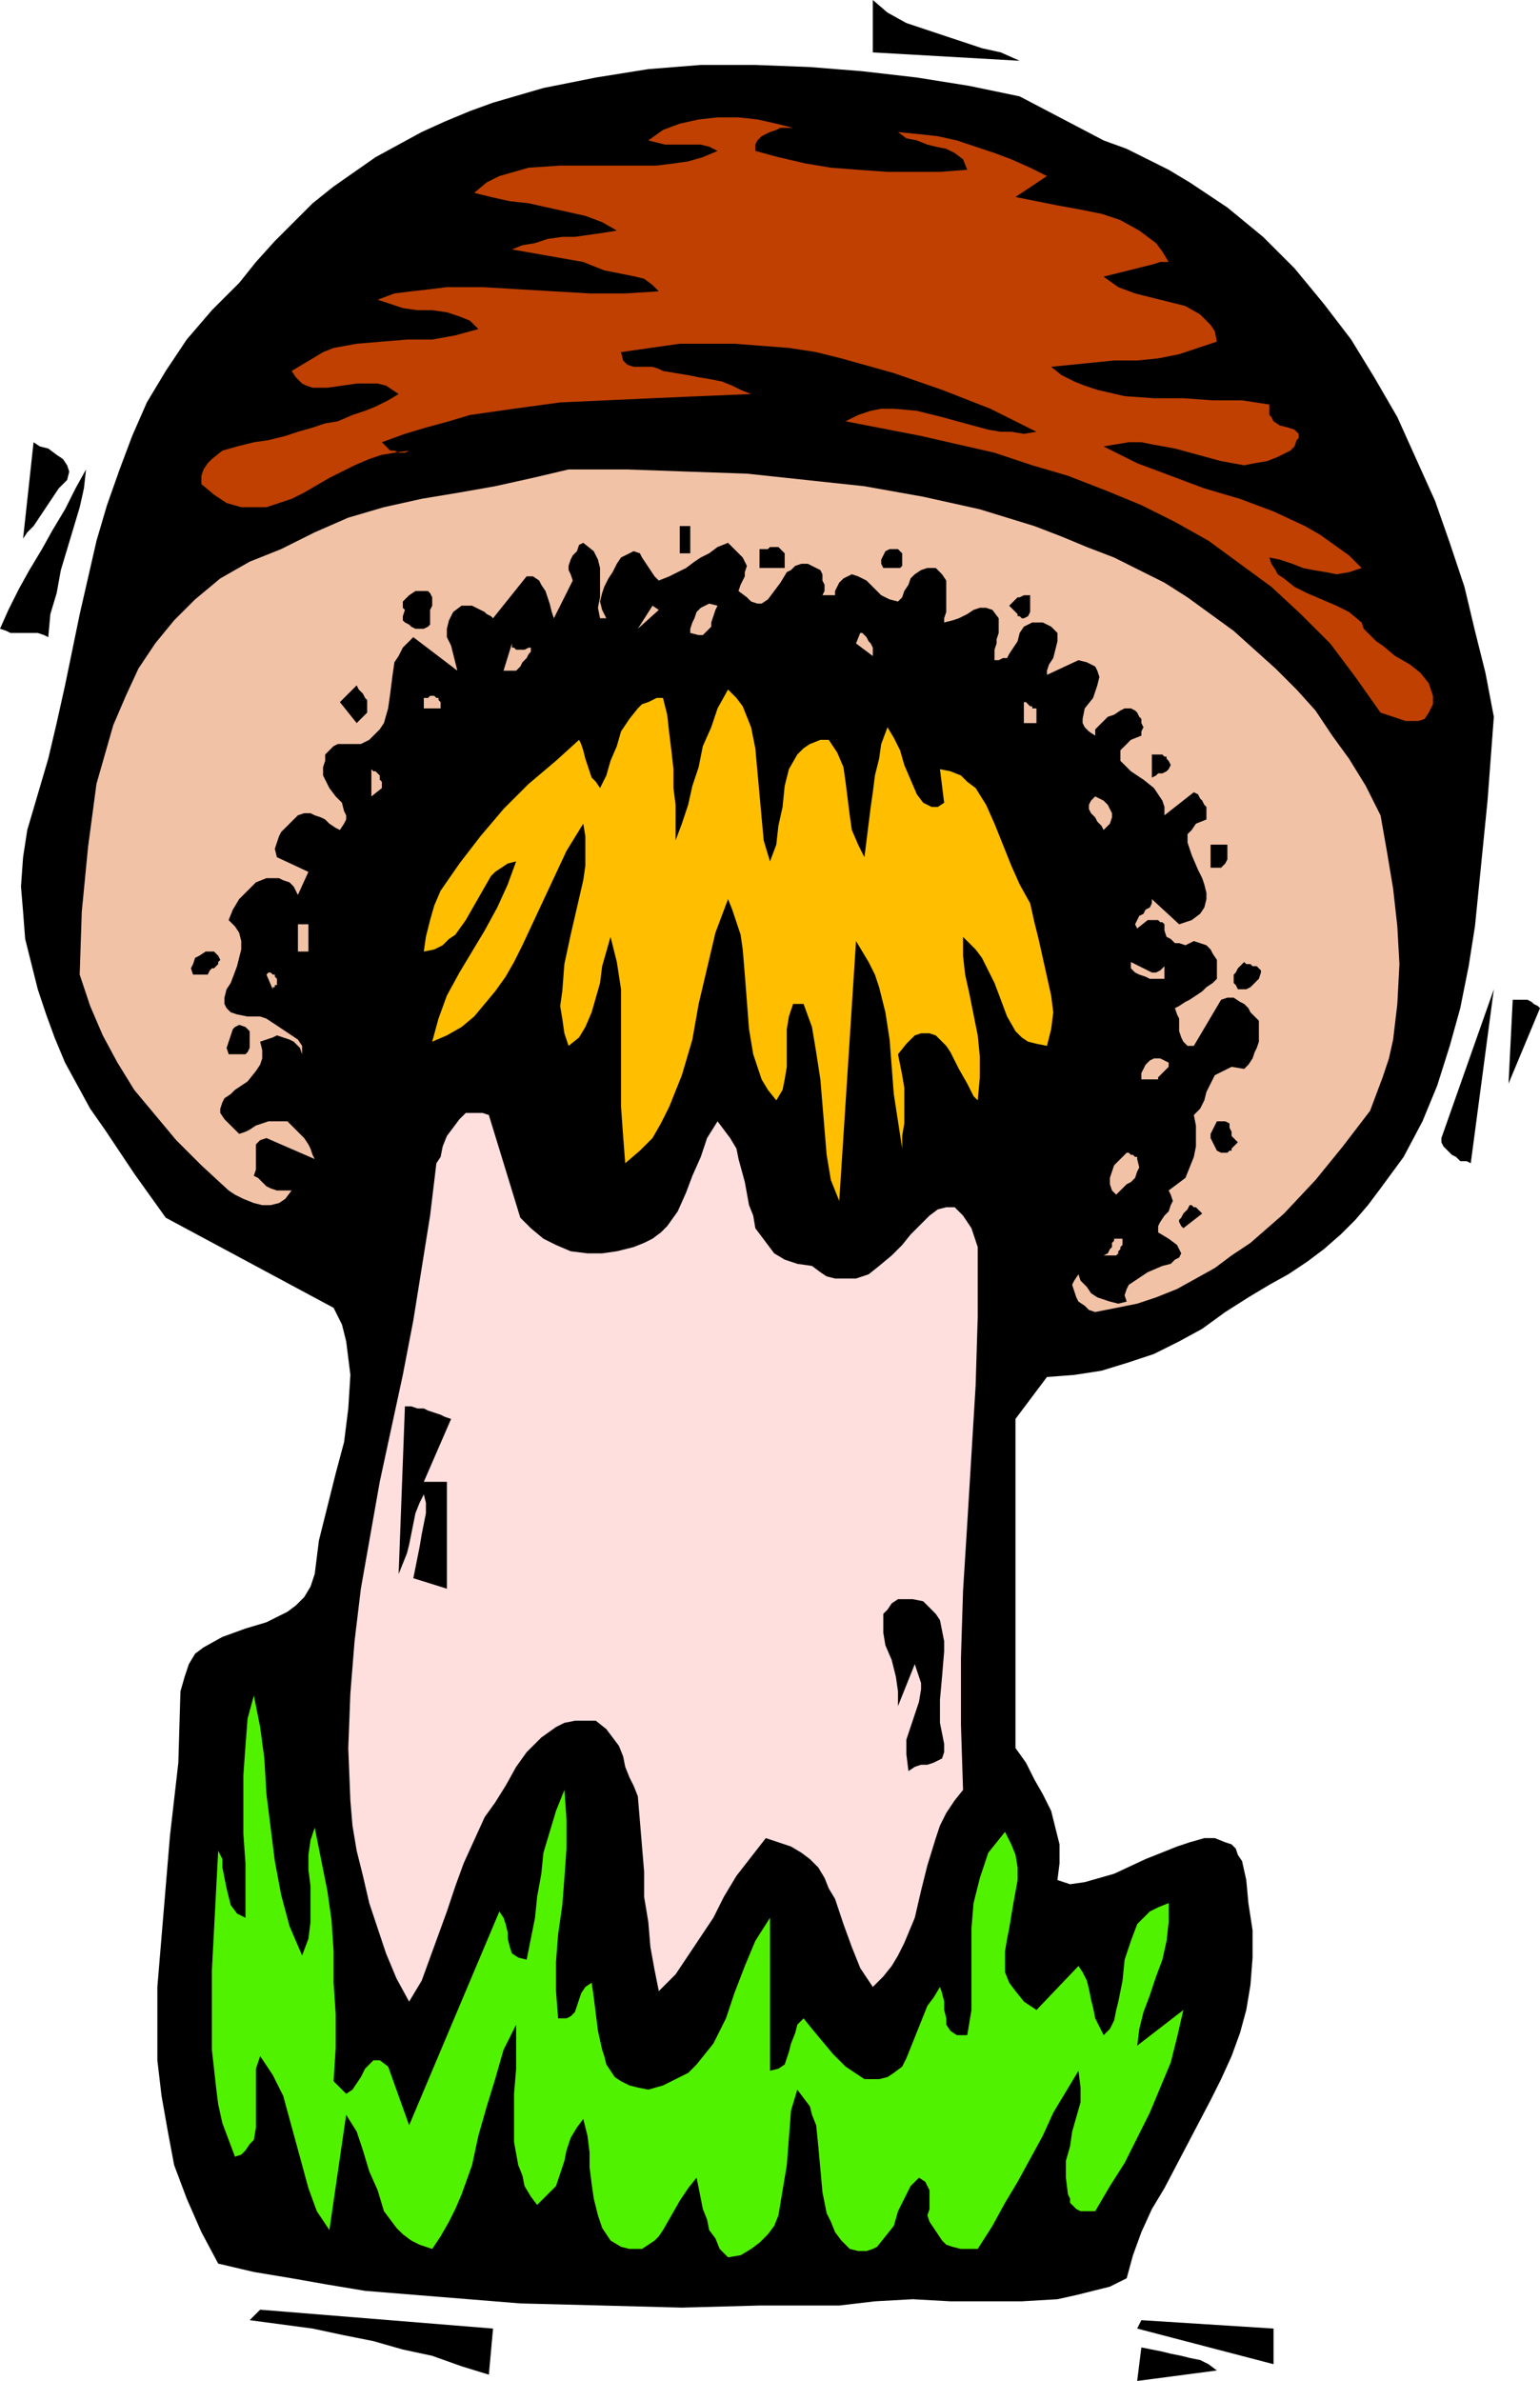
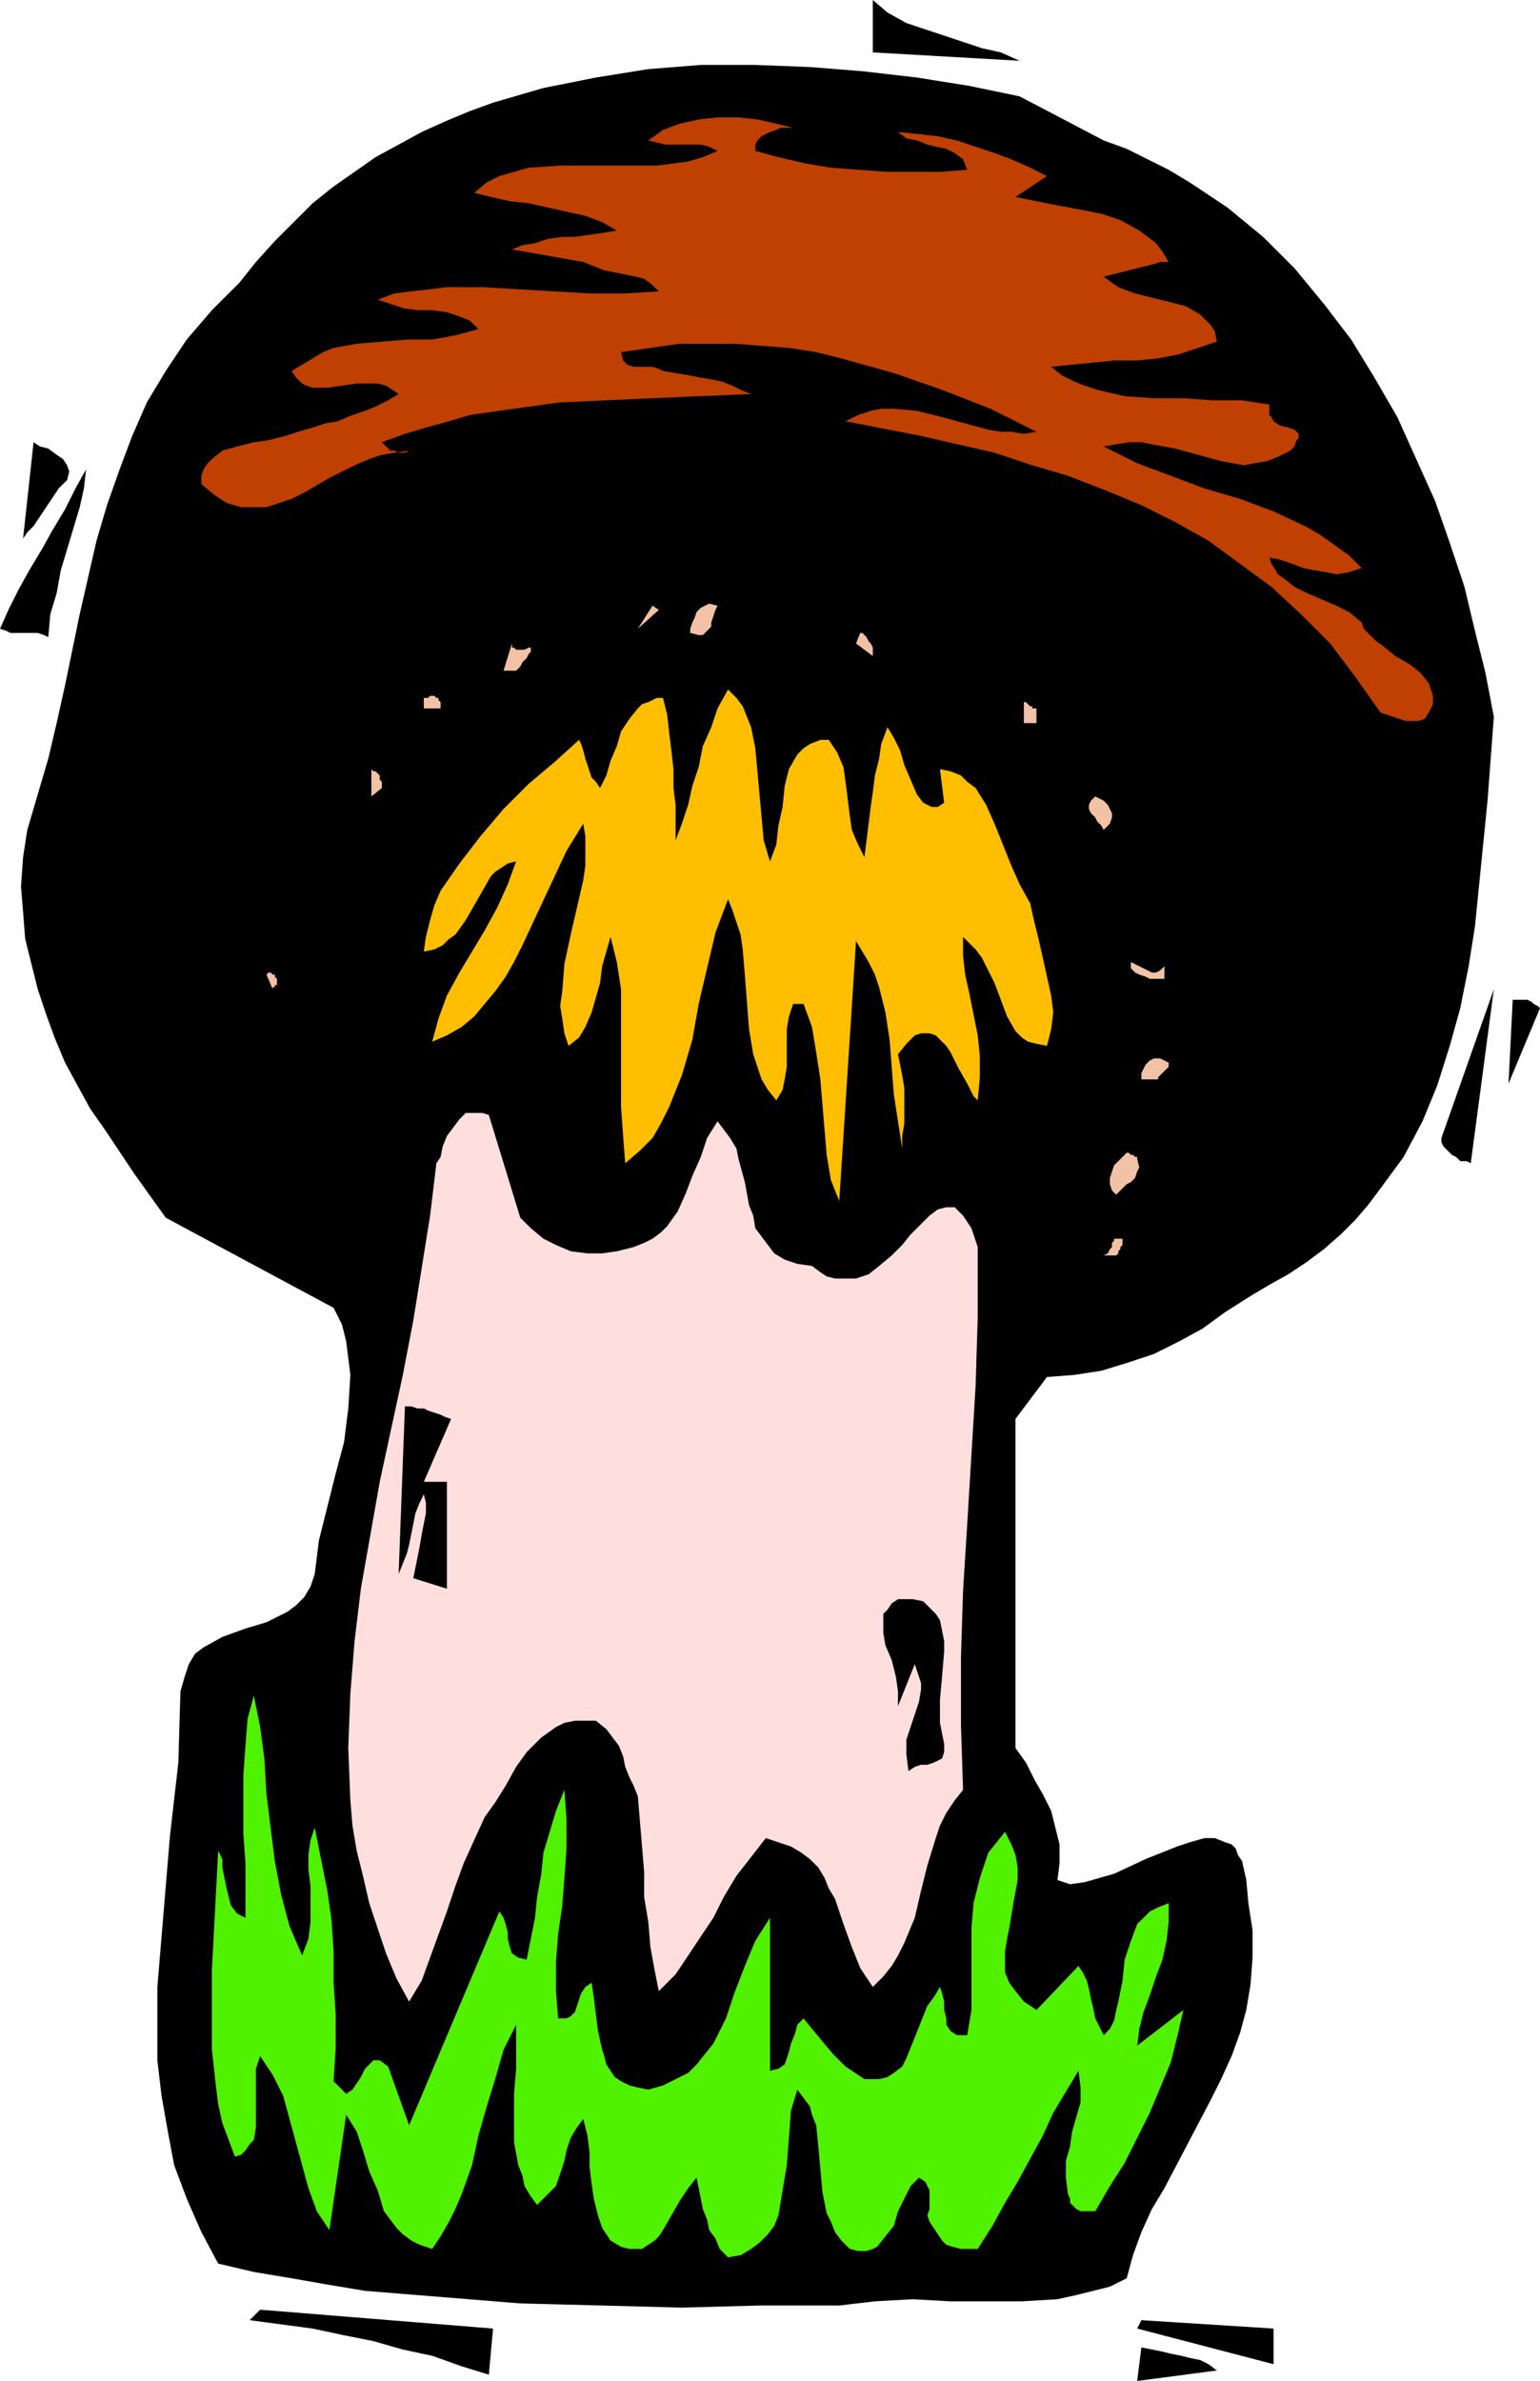
<svg xmlns="http://www.w3.org/2000/svg" width="2.447in" height="3.783in" fill-rule="evenodd" stroke-linecap="round" preserveAspectRatio="none" viewBox="0 0 734 1136">
  <style>.brush1{fill:#000}.pen1{stroke:none}.brush3{fill:#f2c2a6}</style>
  <path d="m486 29-70-4V0l7 6 9 5 9 3 9 3 9 3 9 3 9 2 9 4zm40 38 11 4 10 5 10 5 10 6 18 12 17 14 15 15 14 17 13 17 11 18 11 19 9 20 9 20 7 20 7 21 5 21 5 20 4 21-3 40-4 40-2 20-3 19-4 20-5 18-6 19-7 17-9 17-11 15-6 8-6 7-7 7-8 7-8 6-9 6-9 5-10 6-11 7-11 8-11 6-12 6-12 4-13 4-13 2-13 1-15 20v157l5 7 4 8 4 7 4 8 2 8 2 8v9l-1 8 6 2 7-1 7-2 7-2 15-7 15-6 6-2 7-2h5l5 2 3 1 2 2 1 3 2 3 2 9 1 11 2 13v13l-1 13-2 12-3 11-4 11-5 11-5 10-11 21-11 21-6 10-5 11-4 11-3 11-8 4-8 2-8 2-9 2-17 1h-34l-18-1-18 1-17 2h-38l-37 1-38-1-39-1-37-3-37-3-18-3-17-3-18-3-17-4-8-15-7-16-6-16-3-16-3-17-2-17v-35l3-36 3-36 4-35 1-34 2-7 2-6 3-5 4-3 9-5 11-4 10-3 10-5 4-3 4-4 3-5 2-6 2-16 4-16 4-16 4-15 2-16 1-16-1-8-1-8-2-8-4-8-80-43-15-21-14-21-7-10-6-11-6-11-5-12-4-11-4-12-3-12-3-12-1-13-1-12 1-14 2-13 5-17 5-17 4-17 4-18 7-34 8-35 5-17 6-17 6-16 7-16 9-15 10-15 12-14 13-13 8-10 9-10 9-9 9-9 10-8 10-7 10-7 11-6 11-6 11-5 12-5 11-4 24-7 25-5 25-4 25-2h26l26 1 25 2 26 3 25 4 24 5 40 21z" class="pen1 brush1" />
  <path d="M378 61h-6l-2 1-3 1-2 1-2 1-2 2-1 2v3l11 3 13 3 12 2 13 1 14 1h25l13-1-2-5-4-3-4-2-5-1-4-1-5-2-5-1-4-3 10 1 9 1 9 2 9 3 9 3 8 3 9 4 8 4-15 10 10 2 10 2 11 2 10 2 9 3 9 5 4 3 4 3 3 4 3 5h-4l-3 1-4 1-4 1-4 1-4 1-4 1-4 1 7 5 8 3 8 2 8 2 8 2 7 4 2 2 3 3 2 3 1 5-9 3-9 3-10 2-10 1h-11l-10 1-10 1-10 1 5 4 6 3 5 2 6 2 13 3 14 1h14l14 1h14l13 2v5l1 1 1 2 3 2 4 1 3 1 2 2v2l-1 1-1 3-2 2-6 3-5 2-6 1-5 1-11-2-11-3-11-3-11-2-5-1h-6l-6 1-6 1 16 8 16 6 16 6 17 5 16 6 15 7 7 4 7 5 7 5 6 6-6 2-6 1-5-1-6-1-5-1-5-2-6-2-5-1 1 3 2 3 1 2 3 2 5 4 6 3 7 3 7 3 6 3 6 5 1 3 3 3 3 3 3 2 6 5 7 4 5 4 4 5 1 3 1 3v4l-2 4-2 3-3 1h-6l-3-1-3-1-3-1-3-1-12-17-12-16-14-14-14-13-15-11-15-11-16-9-16-8-17-7-18-7-17-5-18-6-35-8-36-7 6-3 6-2 5-1h6l11 1 12 3 11 3 11 3 6 1h5l6 1 6-1-22-11-23-9-23-8-25-7-12-3-13-2-13-1-13-1h-26l-14 2-14 2 1 4 2 2 3 1h9l3 1 2 1 6 1 6 1 5 1 6 1 5 1 5 2 4 2 5 2-24 1-23 1-22 1-22 1-22 3-21 3-10 3-11 3-10 3-11 4 2 2 1 1 1 1h2l2 1h3l2-1-7 1-6 1-6 2-7 3-12 6-12 7-6 3-6 2-6 2h-12l-7-2-6-4-6-5v-4l1-3 2-3 2-2 5-4 7-2 8-2 7-1 8-2 6-2 7-2 6-2 6-1 7-3 6-2 5-2 6-3 5-3-3-2-3-2-4-1h-10l-7 1-7 1h-7l-3-1-2-1-3-3-2-3 5-3 5-3 5-3 5-2 11-2 12-1 12-1h12l11-2 11-3-4-4-5-2-6-2-7-1h-7l-7-1-6-2-6-2 8-3 8-1 9-1 8-1h17l17 1 17 1 17 1h17l16-1-3-3-4-3-4-1-5-1-5-1-5-1-5-2-5-2-34-6 5-2 6-1 6-2 7-1h6l7-1 7-1 6-1-7-4-8-3-9-2-9-2-9-2-9-1-9-2-8-2 6-5 6-3 7-2 7-2 15-1h46l8-1 7-1 7-2 7-3-4-2-4-1h-17l-4-1-4-1 7-5 8-3 9-2 9-1h10l9 1 9 2 8 2z" class="pen1" style="fill:#bf4000" />
  <path d="m28 233-2 3-2 3-2 3-2 3-2 3-2 3-3 3-2 3 5-46 3 2 4 1 4 3 3 2 2 3 1 3-1 4-4 4zm-5 71-2-1-3-1H5l-2-1-3-1 4-9 5-10 5-9 6-10 5-9 6-10 5-10 5-9-1 9-2 9-3 10-3 10-3 10-2 11-3 10-1 11z" class="pen1 brush1" />
-   <path d="m658 389 3 17 3 18 2 18 1 18-1 19-2 17-2 9-3 9-3 8-3 8-13 17-13 16-15 16-16 14-9 6-8 6-9 5-9 5-10 4-9 3-10 2-10 2-3-1-2-2-3-2-1-2-1-3-1-3 1-2 2-3 1 3 3 3 2 3 3 2 3 1 3 1 4 1 4-1-1-3 1-3 1-2 3-2 6-4 7-3 4-1 2-2 2-1 1-2-1-2-1-2-4-3-5-3v-3l1-2 2-3 2-2 1-3 1-2-1-3-1-2 4-3 4-3 2-5 2-5 1-5v-10l-1-5 3-3 2-4 1-4 2-4 2-4 4-2 4-2 6 1 2-2 2-3 1-3 1-2 1-3v-10l-2-2-2-2-1-2-2-2-2-1-3-2h-3l-3 1-13 22h-3l-2-2-1-2-1-3v-6l-1-2-1-3 2-1 3-2 2-1 3-2 3-2 2-2 3-2 2-2v-9l-2-3-1-2-2-2-3-1-3-1-2 1-2 1-3-1h-2l-2-2-2-1-1-3v-3l-1-1h-1l-1-1h-5l-5 4-1-2 1-2 1-2 2-1 1-2 2-1 1-2v-2l13 12 6-2 4-3 2-3 1-4v-3l-1-4-1-3-2-4-3-7-2-6v-4l2-2 2-3 5-2v-6l-1-1-1-2-1-1-1-2-2-1-14 11v-4l-1-3-2-3-2-3-5-4-6-4-2-2-2-2-1-1v-5l2-2 3-3 5-2v-2l1-2-1-2v-2l-1-1-1-2-1-1-2-1h-3l-2 1-3 2-3 1-2 2-2 2-2 2v3l-3-2-2-2-1-2v-2l1-5 4-5 2-6 1-4-1-3-1-2-4-2-4-1-15 7v-2l1-3 2-3 1-4 1-4v-4l-1-1-2-2-2-1-2-1h-5l-2 1-2 1-2 3-1 4-2 3-2 3-1 2h-2l-2 1h-2v-5l1-3v-2l1-3v-7l-3-4-3-1h-3l-3 1-3 2-4 2-3 1-4 1v-2l1-3v-15l-2-3-3-3h-4l-3 1-3 2-2 2-1 3-2 3-1 3-2 2-4-1-4-2-4-4-3-3-4-2-3-1-2 1-2 1-2 2-2 4v2h-6l1-2v-3l-1-2v-3l-1-2-2-1-2-1-2-1h-3l-3 1-2 2-2 1-3 5-3 4-3 4-3 2h-2l-3-1-2-2-4-3 1-3 1-2 1-2v-2l1-3-1-2-1-2-2-2-5-5-5 2-4 3-4 2-3 2-4 3-4 2-4 2-5 2-2-2-2-3-2-3-2-3-1-2-3-1-2 1-4 2-2 3-2 4-2 3-2 4-1 3-1 4 1 4 2 4h-3l-1-5 1-5v-14l-1-4-2-4-5-4-2 1-1 3-2 2-1 2-1 3v2l1 2 1 3-9 18-1-3-1-4-1-3-1-3-2-3-1-2-3-2h-3l-16 20-1-1-2-1-1-1-2-1-2-1-2-1h-5l-4 3-2 4-1 4v4l2 4 1 4 1 4 1 4-21-16-3 3-2 2-2 4-2 3-1 7-1 8-1 7-2 7-2 3-2 2-3 3-4 2h-11l-2 1-2 2-2 2v3l-1 3v4l1 2 2 4 3 4 3 3 1 4 1 2v2l-1 2-2 3-2-1-3-2-2-2-2-1-3-1-2-1h-3l-3 1-2 2-2 2-2 2-2 2-1 2-1 3-1 3 1 4 15 7-5 11-2-4-2-2-3-1-2-1h-6l-5 2-4 4-4 4-3 5-2 5 3 3 2 3 1 4v4l-2 8-3 8-2 3-1 4v3l1 2 2 2 3 1 5 1h6l3 1 3 2 3 2 3 2 3 2 3 2 2 3v4l-1-3-3-3-2-1-3-1-3-1-2 1-3 1-3 1 1 4v4l-1 3-2 3-4 5-6 4-2 2-3 2-1 2-1 3v2l2 3 3 3 4 4 3-1 2-1 3-2 3-1 3-1h9l2 2 2 2 2 2 2 2 2 3 1 2 1 3 1 2-23-10-3 1-2 2v12l-1 3 2 1 2 2 2 2 2 1 3 1h7l-3 4-3 2-4 1h-4l-4-1-5-2-4-2-3-2-13-12-12-12-10-12-10-12-8-13-7-13-6-14-5-15 1-30 3-31 2-15 2-15 4-14 4-14 6-14 6-13 8-12 9-11 10-10 12-10 14-8 15-6 16-8 16-7 17-5 18-4 18-3 17-3 18-4 17-4h28l28 1 29 1 28 3 28 3 28 5 27 6 26 8 13 5 12 5 13 5 12 6 12 6 11 7 11 8 11 8 10 9 10 9 10 10 9 10 8 12 8 11 8 13 7 14z" class="pen1 brush3" />
  <path d="M329 264h-5v-13h5v13zm45 0v7h-12v-9h4l1-1h4l1 1 1 1 1 1zm56 0v6l-1 1h-8l-1-2v-2l1-2 1-2 2-1h4l2 2zm-224 25-1 2v7l-1 1-2 1h-4l-2-1-1-1-2-1-1-1v-2l1-3-1-1v-3l1-1 2-2 3-2h6l1 1 1 2v4zm285-5v8l-1 2-2 1h-1l-1-1h-1v-1l-1-1-1-1-1-1-1-1 1-1 1-1 1-1 1-1h1l2-1h3z" class="pen1 brush1" />
  <path d="m304 300 7-11 3 2-10 9zm38-11-1 2-1 3-1 3v2l-2 2-2 2h-2l-4-1v-2l1-3 1-2 1-3 2-2 2-1 2-1 4 1zm74 24-8-6 2-5h1l1 1 1 1 1 2 1 1 1 2v4zm-163-4v2l-1 1-1 2-1 1-1 1-1 2-1 1-1 1h-6l4-13v2h1l1 1h4l2-1h1z" class="pen1 brush3" />
  <path d="m175 340-5 5-8-10 8-8 1 2 1 1 1 1 1 2 1 1v6z" class="pen1 brush1" />
  <path d="m367 411 3-8 1-9 2-9 1-10 2-8 4-7 3-3 3-2 5-2h4l4 6 3 7 1 7 1 8 1 8 1 7 3 7 3 6 1-8 1-8 1-8 1-7 1-8 2-8 1-7 3-8 3 5 3 6 2 7 3 7 3 7 3 4 2 1 2 1h3l3-2-2-16 5 1 5 2 3 3 4 3 5 8 4 9 4 10 4 10 4 9 5 9 2 9 2 8 2 9 2 9 2 9 1 8-1 8-2 8-5-1-4-1-3-2-3-3-4-7-3-8-3-8-4-8-2-4-3-4-3-3-3-3v9l1 9 2 9 2 10 2 10 1 10v10l-1 11-2-2-3-6-4-7-4-8-2-3-3-3-2-2-3-1h-4l-3 1-4 4-4 5 1 5 1 5 1 6v17l-1 6v6l-2-13-2-13-1-13-1-13-2-13-3-12-2-6-3-6-3-5-3-5-8 124-4-10-2-12-1-12-1-12-1-12-2-13-2-12-4-11h-5l-2 6-1 6v18l-1 6-1 5-3 5-4-5-3-5-2-6-2-6-2-12-1-13-1-13-1-12-1-7-2-6-2-6-2-5-6 16-4 17-4 17-3 17-5 17-6 15-4 8-4 7-6 6-7 6-1-13-1-14v-56l-2-13-3-12-2 7-2 7-1 8-2 7-2 7-3 7-3 5-5 4-2-6-1-7-1-6 1-7 1-13 3-14 3-13 3-13 1-7v-14l-1-6-8 13-7 15-7 15-7 15-4 8-4 7-5 7-5 6-5 6-6 5-7 4-7 3 3-11 4-11 6-11 6-10 6-10 6-11 5-11 4-11-4 1-3 2-3 2-2 2-4 7-4 7-4 7-5 7-3 2-3 3-4 2-5 1 1-7 2-8 2-7 3-7 9-13 10-13 11-13 12-12 13-11 11-10 1 2 1 3 1 4 1 3 1 3 1 3 2 2 2 3 3-6 2-7 3-7 2-7 4-6 4-5 2-2 3-1 4-2h3l2 8 1 9 1 8 1 9v9l1 8v17l3-8 3-9 2-9 3-9 2-10 4-9 3-9 5-9 4 4 3 4 2 5 2 5 2 10 1 11 1 11 1 11 1 11 3 10z" class="pen1" style="fill:#ffbf00" />
  <path d="M210 335v3h-8v-5h2l1-1h2l1 1h1v1l1 1zm284 3v7h-6v-10h1l1 1 1 1h1v1h2z" class="pen1 brush3" />
  <path d="m557 363 1 2-1 2-1 1-2 1h-2l-1 1-2 1v-11h5l1 1h1v1l1 1z" class="pen1 brush1" />
  <path d="m182 376-5 4v-13l1 1h1l1 1 1 1v2l1 1v3zm347 17-3 3-1-2-2-2-1-2-2-2-1-2v-2l1-2 2-2 2 1 2 1 1 1 1 1 1 2 1 2v2l-1 3z" class="pen1 brush3" />
-   <path d="M585 403v7l-1 2-1 1-1 1h-5v-11h8z" class="pen1 brush1" />
-   <path d="M147 454h-5v-13h5v13z" class="pen1 brush3" />
-   <path d="m104 456 1 2-1 1v1l-1 1-1 1h-1l-1 1-1 2h-7l-1-3 1-2 1-3 2-1 3-2h4l2 2z" class="pen1 brush1" />
  <path d="M555 461v6h-7l-2-1-3-1-2-1-2-2v-3l2 1 2 1 2 1 2 1 2 1h2l2-1 2-2z" class="pen1 brush3" />
  <path d="m600 467-1 1-1 1-1 1-1 1-2 1h-4l-1-2-1-1v-4l1-1 1-2 1-1 2-2 1 1h2l1 1h2l1 1 1 1v1l-1 3z" class="pen1 brush1" />
  <path d="M132 467v3h-1v1h-1v1l-3-7 1-1h1l1 1h1v1l1 1z" class="pen1 brush3" />
  <path d="m701 555-2-1h-3l-2-2-2-1-2-2-2-2-1-2v-2l25-71-11 83zm33-74-15 36 2-40h7l2 1 1 1 2 1 1 1zm-615 11v8l-1 2-1 1h-8l-1-3 1-3 1-3 1-3 1-1 2-1 3 1 2 2z" class="pen1 brush1" />
  <path d="M557 507v2l-1 1-1 1-1 1-1 1-1 1v1h-8v-3l1-2 1-2 2-2 2-1h3l2 1 2 1z" class="pen1 brush3" />
  <path d="m248 581 5 5 6 5 6 3 7 3 8 1h7l7-1 8-2 5-2 4-2 4-3 3-3 5-7 4-9 3-8 4-9 3-9 5-8 3 4 3 4 3 5 1 5 3 11 2 11 2 5 1 6 3 4 3 4 3 4 5 3 6 2 7 1 4 3 3 2 4 1h10l6-2 5-4 6-5 5-5 4-5 5-5 4-4 4-3 4-1h4l2 2 2 2 4 6 3 9v33l-1 33-2 33-2 33-2 32-1 32v32l1 31-4 5-4 6-3 6-2 6-4 13-3 12-3 13-5 12-3 6-3 5-4 5-5 5-6-9-4-10-4-11-4-12-3-5-2-5-3-5-4-4-4-3-5-3-6-2-6-2-7 9-7 9-6 10-5 10-6 9-6 9-6 9-8 8-2-10-2-11-1-12-2-12v-12l-1-12-1-12-1-12-2-5-2-4-2-5-1-5-2-5-3-4-3-4-5-4h-10l-5 1-4 2-7 5-7 7-5 7-5 9-5 8-5 7-5 11-5 11-4 11-4 12-4 11-4 11-4 11-6 10-6-11-5-12-4-12-4-12-3-13-3-12-2-12-1-12-1-25 1-26 2-25 3-25 9-51 11-51 5-26 4-25 4-25 3-25 2-3 1-5 2-5 3-4 3-4 3-3h8l3 1 15 49z" class="pen1" style="fill:#ffdede" />
  <path d="m590 545-1 1-1 1-1 1v1h-1l-1 1h-3l-2-1-1-2-1-2-1-2v-2l1-2 1-2 1-2h4l2 1v2l1 2v2l1 1 2 2z" class="pen1 brush1" />
  <path d="m542 553 1 4-1 2-1 3-2 2-2 1-2 2-2 2-1 1-2-2-1-3v-3l1-3 1-3 2-2 2-2 2-2h1l1 1h1l1 1h1v1z" class="pen1 brush3" />
  <path d="m573 579-9 7-1-1-1-2v-1l1-1 1-2 1-1 1-1 1-2h1l1 1h1l1 1 1 1 1 1z" class="pen1 brush1" />
  <path d="M535 591v3l-1 1v1l-1 1v1l-1 1h-6l2-1 1-2 1-1v-2l1-1v-1h4z" class="pen1 brush3" />
  <path d="m215 677-13 30h11v51l-16-5 1-5 1-5 1-5 1-6 1-5 1-5v-5l-1-4-2 4-2 5-1 5-1 5-1 5-1 4-2 5-2 5 3-80h3l3 1h3l2 1 3 1 3 1 2 1 3 1zm235 155v4l-1 3-2 1-2 1-3 1h-3l-3 1-3 2-1-8v-7l2-6 2-6 2-6 1-6v-3l-1-3-1-3-1-3-8 20v-7l-1-7-2-8-3-7-1-6v-9l2-2 2-3 3-2h7l5 1 3 3 3 3 2 3 1 5 1 5v5l-1 12-1 11v11l1 5 1 5z" class="pen1 brush1" />
  <path d="m144 933 3-8 1-8v-17l-1-8v-7l1-7 2-6 3 15 3 15 2 14 1 15v15l1 15v16l-1 16 6 6 3-2 2-3 2-3 2-4 2-2 2-2h3l4 3 10 28 43-102 2 3 1 3 1 4v3l1 4 1 3 3 2 4 1 2-10 2-10 1-10 2-11 1-10 3-10 3-10 4-10 1 14v14l-1 14-1 13-2 14-1 13v14l1 13h4l2-1 2-2 1-3 1-3 1-3 2-3 3-2 1 7 1 8 1 8 2 9 1 3 1 4 2 3 2 3 3 2 4 2 4 1 5 1 7-2 6-3 6-3 4-4 4-5 4-5 3-6 3-6 4-12 5-13 5-12 7-11v73l4-1 3-2 1-3 1-3 1-4 2-5 1-4 3-3 4 5 5 6 5 6 6 6 3 2 3 2 3 2h7l4-1 3-2 4-3 2-4 2-5 2-5 2-5 2-5 2-5 3-4 3-5 1 3 1 4v4l1 4v3l2 3 3 2h5l2-12v-39l1-12 3-12 2-6 2-6 4-5 4-5 3 6 2 5 1 6v6l-2 11-2 12-1 5-1 6v10l2 5 3 4 4 5 6 4 20-21 2 3 2 4 1 4 1 5 1 4 1 5 2 4 2 4 3-3 2-4 1-5 1-4 2-10 1-10 3-9 3-8 3-3 3-3 4-2 5-2v9l-1 9-2 9-3 8-3 9-3 8-2 8-1 8 22-17-3 13-3 12-5 12-5 12-6 12-6 12-7 11-7 12h-7l-2-1-1-1-2-2v-2l-1-2-1-8v-8l2-7 1-7 2-7 2-7v-7l-1-8-6 10-6 10-5 11-6 11-6 11-6 10-6 11-7 11h-8l-4-1-3-1-2-2-2-3-2-3-2-3-1-3 1-3v-9l-1-2-1-2-3-2-4 4-3 6-3 6-2 7-4 5-4 5-2 1-3 1h-4l-4-1-4-4-3-4-2-5-2-4-2-10-1-11-1-11-1-10-2-5-1-4-3-4-3-4-3 10-1 13-1 13-2 12-1 6-1 6-2 5-3 4-4 4-4 3-5 3-6 1-4-4-2-5-3-4-1-5-2-5-1-5-1-5-1-5-4 5-4 6-4 7-4 7-2 3-2 2-3 2-3 2h-6l-4-1-5-3-4-6-2-6-2-8-1-7-1-8v-7l-1-8-2-8-3 4-3 5-2 6-1 5-2 6-2 6-4 4-5 5-3-4-3-5-1-5-2-5-2-11v-23l1-12v-21l-6 12-4 14-4 13-4 14-3 14-5 14-3 7-3 6-4 7-4 6-6-2-4-2-4-3-3-3-6-8-3-10-4-9-3-10-3-9-5-8-8 55-6-9-4-11-3-11-3-11-3-11-3-11-5-10-6-9-2 6v28l-1 6-2 2-2 3-2 2-3 1-3-8-3-8-2-9-1-8-2-18v-38l1-19 1-19 1-19 2 4v4l1 5 1 5 1 4 1 4 3 4 4 2v-26l-1-14v-28l1-14 1-13 3-11 3 15 2 15 1 17 2 16 2 16 3 16 4 15 6 14z" class="pen1" style="fill:#51f200" />
  <path d="m233 1133-13-4-14-5-14-3-14-4-15-3-14-3-15-2-15-2 5-5 111 9-2 22zm374-5-65-17 2-4 63 4v17zm-27 3-38 5 2-16 5 1 5 1 4 1 5 1 4 1 5 1 4 2 4 3z" class="pen1 brush1" />
</svg>